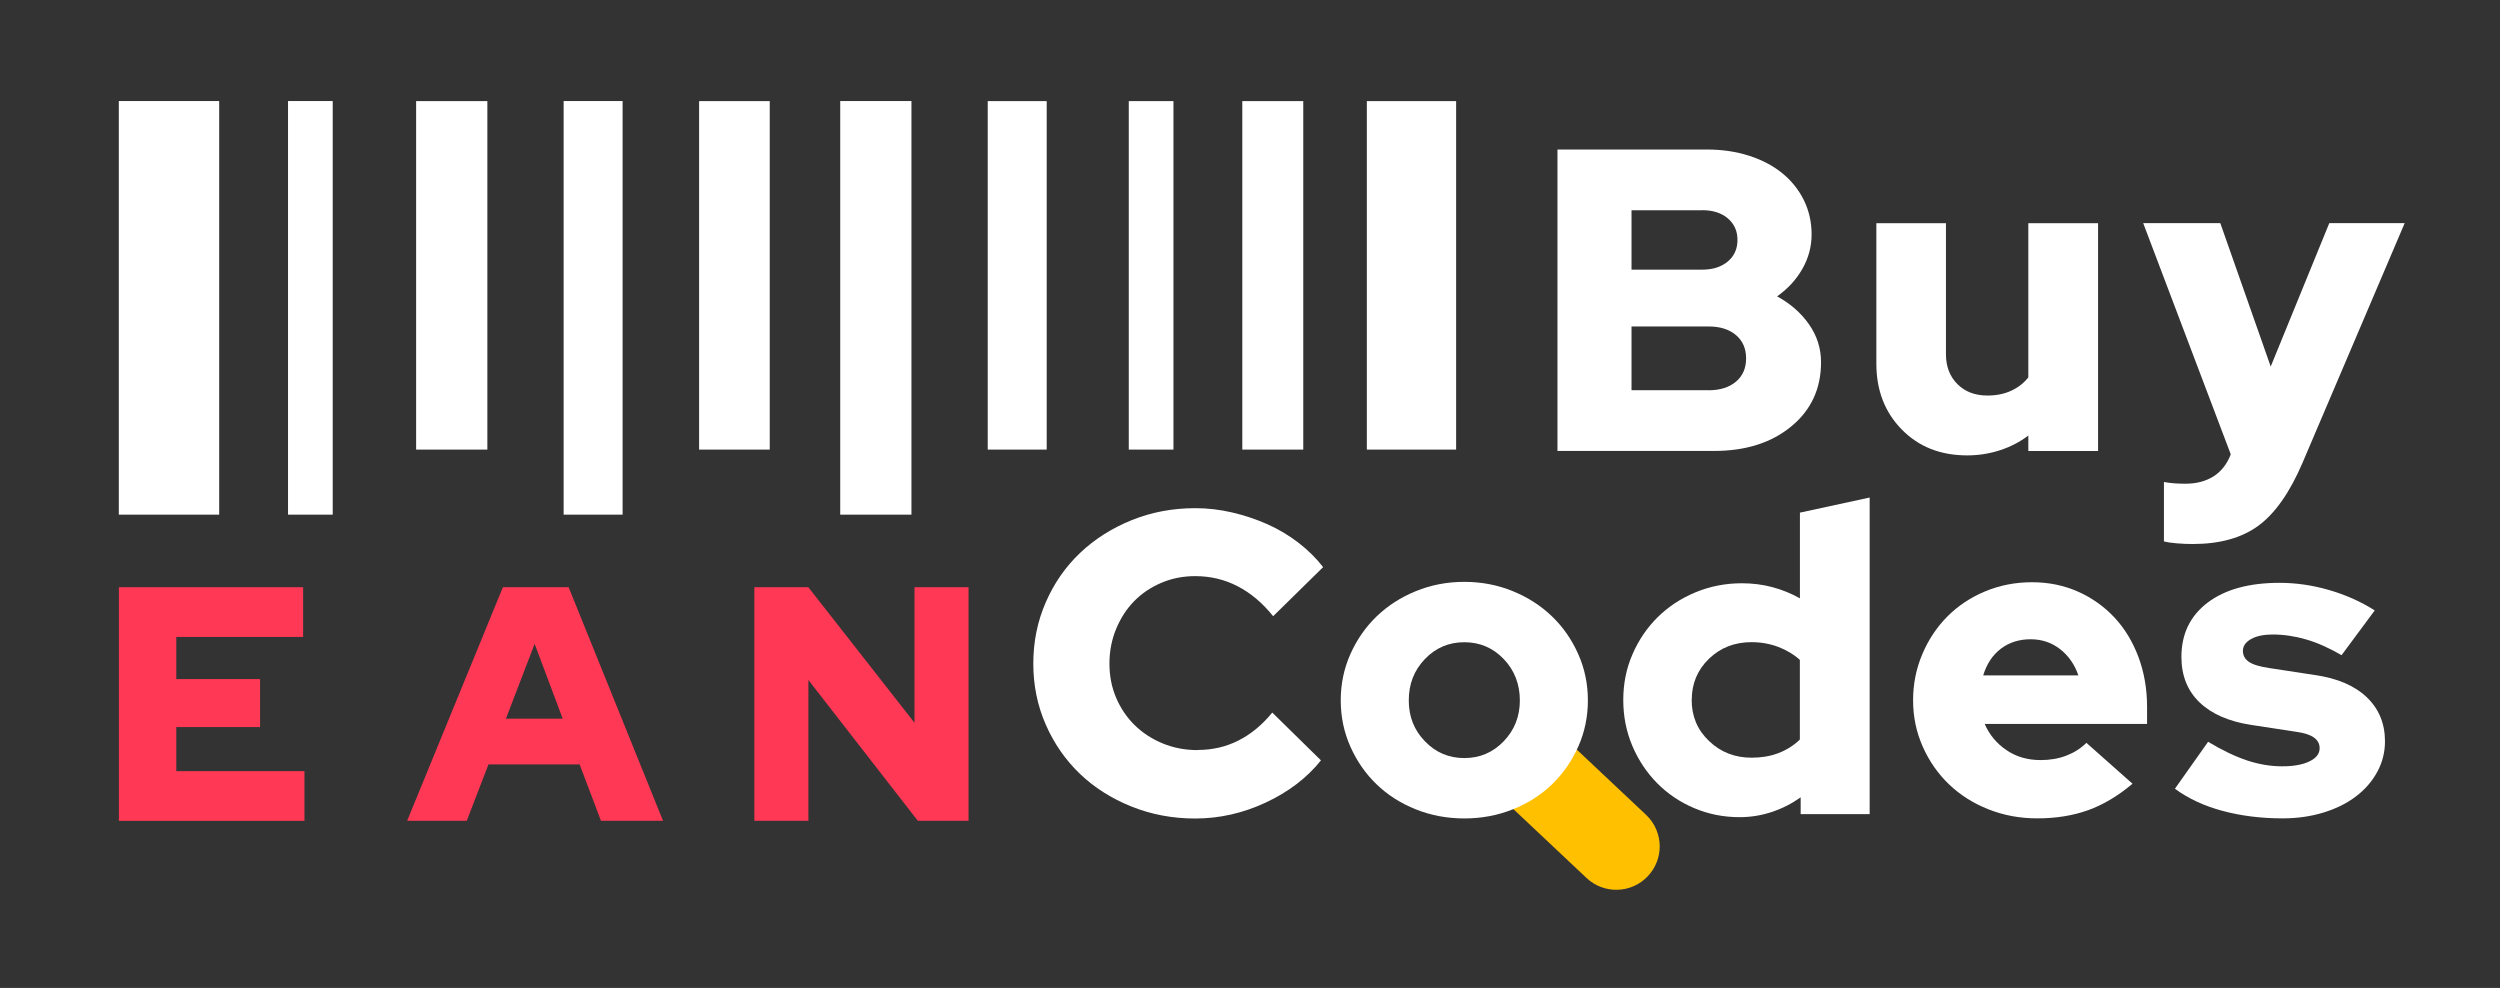
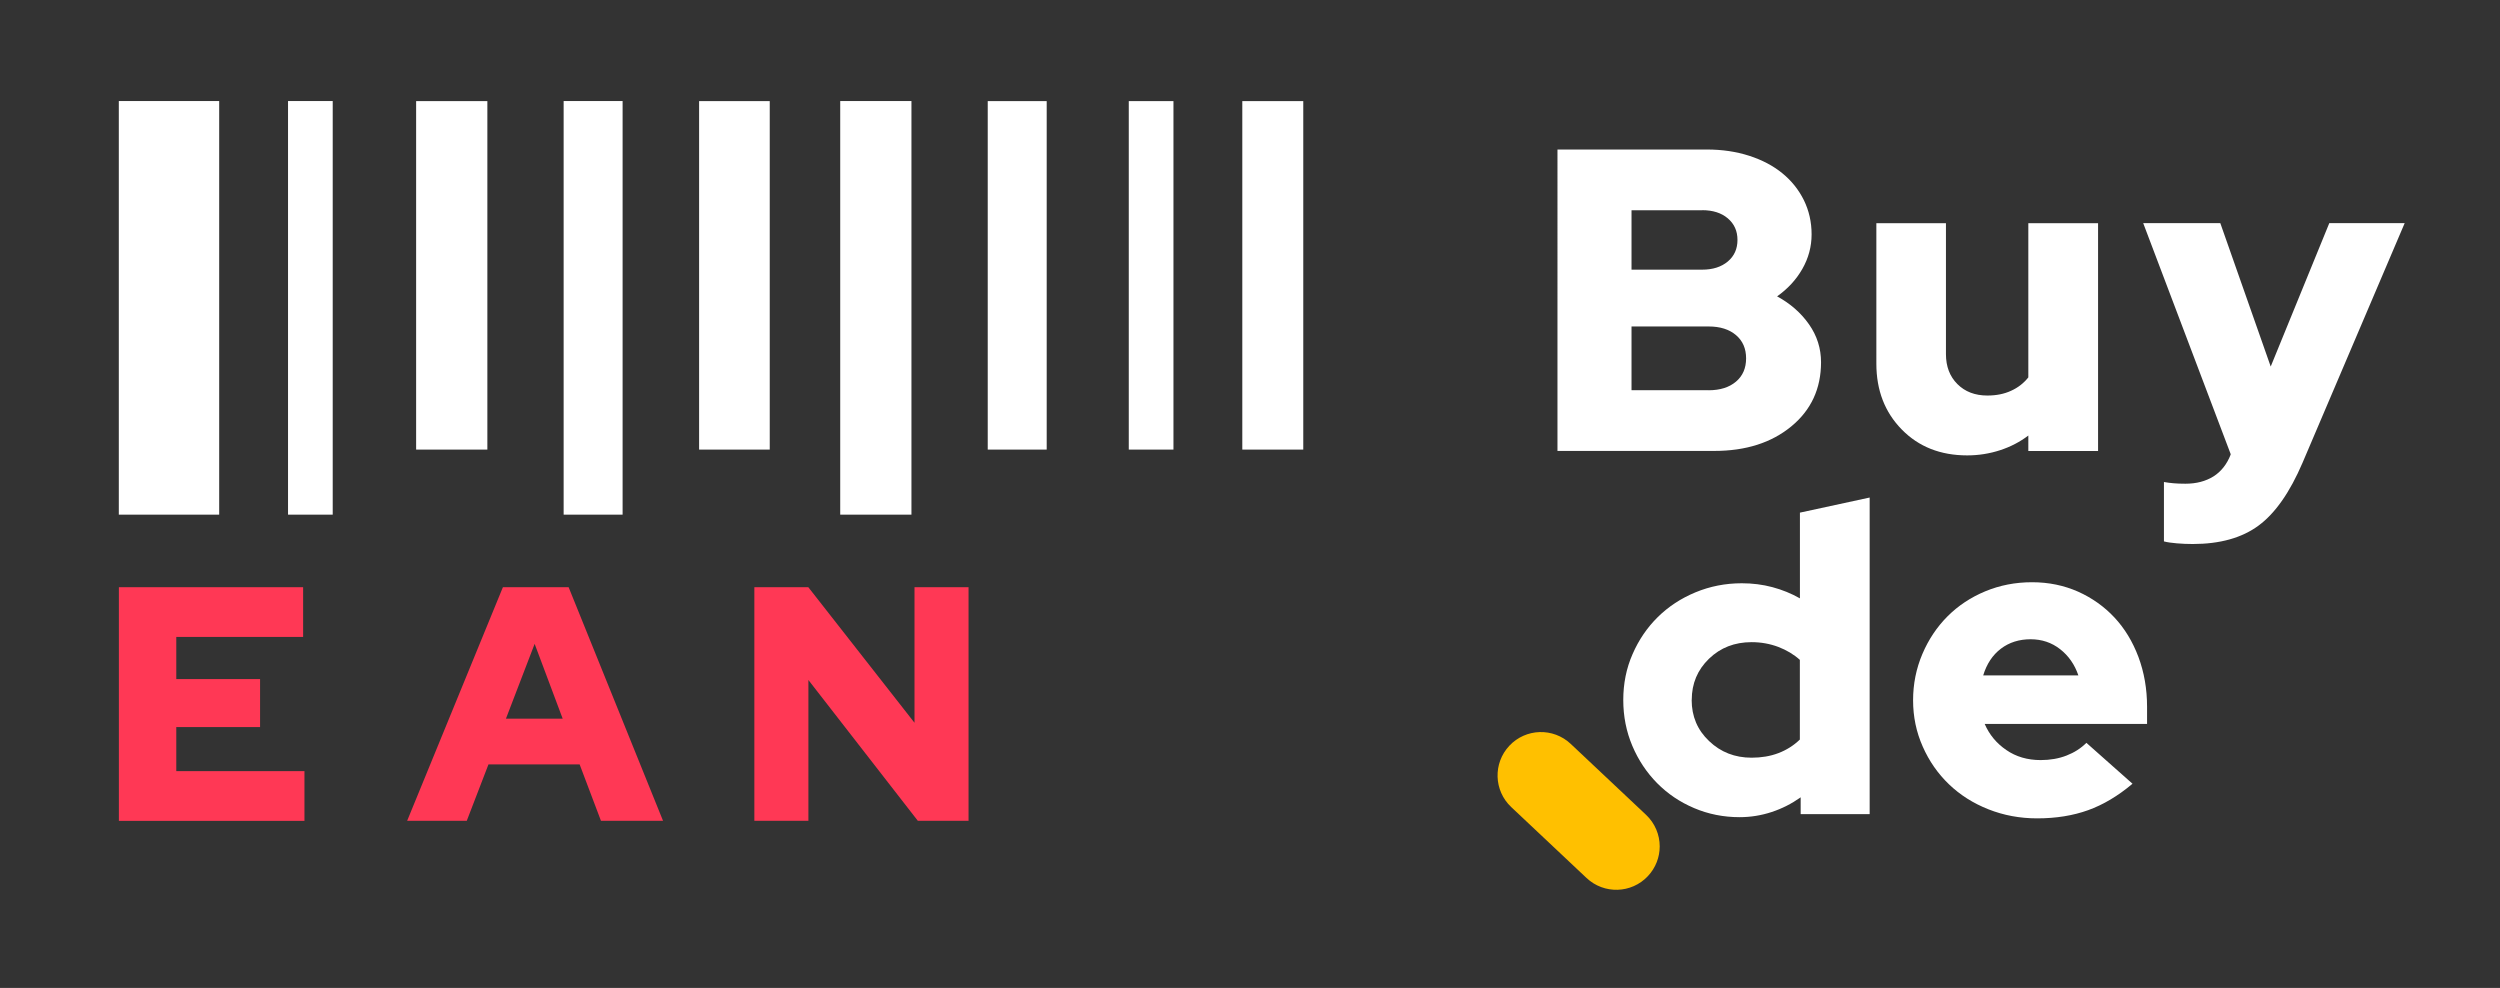
<svg xmlns="http://www.w3.org/2000/svg" id="Warstwa_1" data-name="Warstwa 1" viewBox="0 0 336.25 132.88">
  <rect x="0" y="0" width="336.25" height="132.88" fill="#333333" stroke="none" />
  <defs>
    <style>
      .cls-1 {
        fill: #fff;
      }

      .cls-2 {
        fill: #ffc000;
      }

      .cls-3 {
        fill: #ff3855;
      }
    </style>
  </defs>
  <g>
    <path class="cls-2" d="M223.23,113.84c0-1.55-.62-3.1-1.84-4.25l-10.13-9.54c-2.35-2.21-6.04-2.1-8.25,.25-2.21,2.35-2.1,6.04,.25,8.25l10.13,9.54c2.35,2.21,6.04,2.1,8.25-.25,1.06-1.13,1.59-2.56,1.59-4Z" />
    <g>
      <path class="cls-1" d="M209.48,20.11h20.1c2.05,0,3.94,.28,5.68,.84,1.74,.56,3.22,1.34,4.46,2.35,1.23,1,2.2,2.21,2.9,3.62,.69,1.41,1.04,2.94,1.04,4.6s-.42,3.21-1.25,4.66c-.83,1.45-1.96,2.67-3.39,3.68,1.78,.97,3.21,2.22,4.29,3.76,1.08,1.54,1.62,3.24,1.62,5.1,0,3.55-1.33,6.43-4,8.63s-6.12,3.3-10.37,3.3h-21.08V20.11Zm19.46,8.17h-9.5v7.99h9.5c1.43,0,2.58-.37,3.45-1.1,.87-.73,1.3-1.7,1.3-2.9s-.43-2.16-1.3-2.9-2.02-1.1-3.45-1.1Zm.87,24.21c1.54,0,2.77-.39,3.68-1.16,.91-.77,1.36-1.81,1.36-3.13s-.45-2.35-1.36-3.13c-.91-.77-2.13-1.16-3.68-1.16h-10.37v8.57h10.37Z" />
      <path class="cls-1" d="M261.73,30.02v17.61c0,1.66,.51,3,1.54,4.03,1.02,1.02,2.36,1.54,4.03,1.54,1.2,0,2.26-.21,3.19-.64,.93-.42,1.7-1.02,2.32-1.8V30.02h9.38v30.64h-9.38v-2.08c-1.12,.85-2.38,1.51-3.79,1.97-1.41,.46-2.89,.7-4.43,.7-3.59,0-6.53-1.16-8.8-3.48-2.28-2.32-3.42-5.27-3.42-8.86V30.02h9.38Z" />
      <path class="cls-1" d="M300.02,61.12v-.06l-11.76-31.05h10.37l6.78,19.29,7.88-19.29h10.14l-13.73,32.21c-1.7,3.98-3.67,6.8-5.91,8.46-2.24,1.66-5.2,2.49-8.86,2.49-.73,0-1.45-.03-2.14-.09-.7-.06-1.28-.14-1.74-.26v-7.99c.42,.08,.86,.13,1.3,.17,.44,.04,.98,.06,1.59,.06,1.47,0,2.72-.33,3.77-.98,1.04-.66,1.81-1.64,2.32-2.95Z" />
    </g>
    <g>
      <path class="cls-3" d="M15.99,110.4v-31.42h24.78v6.69H23.71v5.66h11.27v6.46h-11.27v5.93h17.24v6.69H15.99Z" />
      <path class="cls-3" d="M54.76,110.4l12.88-31.42h8.84l12.7,31.42h-8.35l-2.87-7.59h-12.26l-2.92,7.59h-8.04Zm13.29-13.74h7.63l-3.77-10.06-3.86,10.06Z" />
      <path class="cls-3" d="M101.45,78.98h7.27s14.28,18.23,14.28,18.23v-18.23h7.27v31.42h-6.82l-14.72-18.94v18.94h-7.27v-31.42Z" />
    </g>
    <g>
-       <path class="cls-1" d="M161.1,100.87c1.97,0,3.79-.42,5.47-1.27,1.68-.85,3.2-2.1,4.55-3.76l6.55,6.43c-1.89,2.36-4.37,4.25-7.44,5.68-3.07,1.43-6.23,2.14-9.47,2.14-3.05,0-5.92-.54-8.6-1.62-2.68-1.08-4.99-2.55-6.92-4.4s-3.46-4.05-4.58-6.6-1.68-5.29-1.68-8.22,.56-5.69,1.68-8.25c1.12-2.57,2.66-4.78,4.61-6.63,1.95-1.85,4.26-3.32,6.92-4.4,2.67-1.08,5.52-1.62,8.57-1.62,1.66,0,3.32,.19,4.98,.58,1.66,.39,3.24,.92,4.75,1.59,1.51,.68,2.9,1.51,4.17,2.49,1.27,.98,2.38,2.08,3.3,3.27l-6.72,6.6c-1.43-1.78-3.02-3.12-4.78-4.03-1.76-.91-3.66-1.36-5.71-1.36-1.62,0-3.14,.3-4.55,.9-1.41,.6-2.63,1.42-3.65,2.46-1.02,1.04-1.83,2.29-2.43,3.74-.6,1.45-.9,3-.9,4.66s.3,3.2,.9,4.6c.6,1.41,1.43,2.64,2.49,3.68,1.06,1.04,2.32,1.86,3.77,2.46s3.02,.9,4.72,.9Z" />
-       <path class="cls-1" d="M180.33,94.2c0-2.2,.43-4.28,1.3-6.23,.87-1.95,2.05-3.64,3.53-5.07,1.49-1.43,3.24-2.56,5.27-3.39,2.03-.83,4.2-1.25,6.52-1.25s4.49,.42,6.52,1.25c2.03,.83,3.79,1.96,5.27,3.39,1.49,1.43,2.66,3.12,3.53,5.07,.87,1.95,1.3,4.03,1.3,6.23s-.43,4.28-1.3,6.23c-.87,1.95-2.05,3.64-3.53,5.07-1.49,1.43-3.24,2.55-5.27,3.36-2.03,.81-4.2,1.22-6.52,1.22s-4.49-.41-6.52-1.22c-2.03-.81-3.79-1.93-5.27-3.36-1.49-1.43-2.66-3.12-3.53-5.07-.87-1.95-1.3-4.03-1.3-6.23Zm16.62,7.76c2.08,0,3.85-.75,5.3-2.26,1.45-1.51,2.17-3.34,2.17-5.5s-.72-4.05-2.17-5.56c-1.45-1.51-3.21-2.26-5.3-2.26s-3.85,.75-5.3,2.26c-1.45,1.51-2.17,3.36-2.17,5.56s.72,4,2.17,5.5c1.45,1.51,3.21,2.26,5.3,2.26Z" />
      <path class="cls-1" d="M242.19,109.5v-2.26c-1.2,.85-2.49,1.51-3.88,1.97-1.39,.46-2.84,.7-4.34,.7-2.16,0-4.2-.41-6.11-1.22-1.91-.81-3.57-1.93-4.98-3.36-1.41-1.43-2.52-3.1-3.33-5.01-.81-1.91-1.22-3.97-1.22-6.17s.41-4.26,1.25-6.17c.83-1.91,1.96-3.57,3.39-4.98,1.43-1.41,3.12-2.52,5.07-3.33,1.95-.81,4.03-1.22,6.23-1.22,1.43,0,2.8,.17,4.11,.52,1.31,.35,2.55,.85,3.71,1.51v-11.53l9.38-2.03v42.58h-9.27Zm-14.66-15.35c0,2.2,.78,4.05,2.35,5.53,1.56,1.49,3.47,2.23,5.71,2.23,1.31,0,2.51-.2,3.59-.61,1.08-.41,2.05-1.01,2.9-1.83v-10.72c-.81-.73-1.78-1.31-2.9-1.74-1.12-.42-2.32-.64-3.59-.64-2.28,0-4.19,.74-5.73,2.23-1.54,1.49-2.32,3.33-2.32,5.53Z" />
      <path class="cls-1" d="M286.79,105.44c-1.93,1.62-3.91,2.8-5.94,3.53s-4.31,1.1-6.86,1.1c-2.32,0-4.5-.41-6.55-1.22-2.05-.81-3.81-1.93-5.3-3.36-1.49-1.43-2.67-3.12-3.53-5.07-.87-1.95-1.3-4.03-1.3-6.23s.42-4.28,1.25-6.23c.83-1.95,1.96-3.64,3.39-5.07s3.12-2.55,5.07-3.36c1.95-.81,4.04-1.22,6.29-1.22s4.3,.43,6.2,1.27c1.89,.85,3.52,2.01,4.89,3.48,1.37,1.47,2.44,3.23,3.22,5.3,.77,2.07,1.16,4.3,1.16,6.69v2.32h-21.84c.62,1.43,1.58,2.6,2.9,3.5,1.31,.91,2.86,1.36,4.63,1.36,1.27,0,2.43-.2,3.48-.61s1.93-.97,2.67-1.71l6.2,5.5Zm-13.67-19.46c-1.54,0-2.88,.42-4,1.27s-1.91,2.05-2.38,3.59h12.8c-.5-1.47-1.32-2.64-2.46-3.53-1.14-.89-2.46-1.33-3.97-1.33Z" />
-       <path class="cls-1" d="M292.53,106.08l4.46-6.31c1.93,1.16,3.69,2,5.27,2.52s3.15,.78,4.69,.78,2.77-.22,3.68-.67c.91-.44,1.36-1.03,1.36-1.77,0-.58-.25-1.05-.75-1.42-.5-.37-1.29-.63-2.38-.78l-6.08-.93c-3.01-.46-5.33-1.48-6.95-3.04-1.62-1.56-2.43-3.6-2.43-6.11,0-3.09,1.18-5.52,3.53-7.3,2.35-1.78,5.58-2.66,9.67-2.66,2.2,0,4.41,.32,6.63,.96,2.22,.64,4.28,1.55,6.17,2.75l-4.46,6.02c-1.66-.96-3.24-1.67-4.75-2.11-1.51-.44-3.01-.67-4.52-.67-1.2,0-2.16,.2-2.9,.61-.73,.41-1.1,.94-1.1,1.59,0,.62,.27,1.11,.81,1.48,.54,.37,1.47,.65,2.78,.84l6.08,.93c3.01,.43,5.34,1.42,6.98,2.98,1.64,1.56,2.46,3.54,2.46,5.94,0,1.47-.35,2.84-1.04,4.11s-1.65,2.38-2.87,3.3c-1.22,.93-2.67,1.65-4.37,2.17-1.7,.52-3.53,.78-5.5,.78-2.9,0-5.59-.34-8.08-1.01-2.49-.67-4.62-1.67-6.4-2.98Z" />
    </g>
  </g>
  <g>
-     <rect class="cls-1" x="183.85" y="13.59" width="12.01" height="46.87" transform="translate(379.7 74.06) rotate(-180)" />
    <rect class="cls-1" x="15.99" y="13.59" width="13.5" height="55.63" transform="translate(45.47 82.81) rotate(-180)" />
    <rect class="cls-1" x="94.04" y="13.59" width="9.5" height="46.87" transform="translate(197.57 74.06) rotate(-180)" />
    <rect class="cls-1" x="167.09" y="13.59" width="8.2" height="46.87" transform="translate(342.38 74.06) rotate(-180)" />
    <rect class="cls-1" x="38.75" y="13.59" width="6.01" height="55.63" transform="translate(83.5 82.81) rotate(-180)" />
    <rect class="cls-1" x="75.81" y="13.59" width="7.93" height="55.63" transform="translate(159.55 82.81) rotate(-180)" />
    <rect class="cls-1" x="55.97" y="13.59" width="9.58" height="46.87" transform="translate(121.52 74.06) rotate(-180)" />
    <rect class="cls-1" x="151.82" y="13.59" width="6.01" height="46.87" transform="translate(309.65 74.06) rotate(-180)" />
    <rect class="cls-1" x="132.85" y="13.59" width="7.93" height="46.87" transform="translate(273.63 74.06) rotate(-180)" />
    <rect class="cls-1" x="113.01" y="13.59" width="9.58" height="55.63" transform="translate(235.6 82.81) rotate(-180)" />
  </g>
</svg>